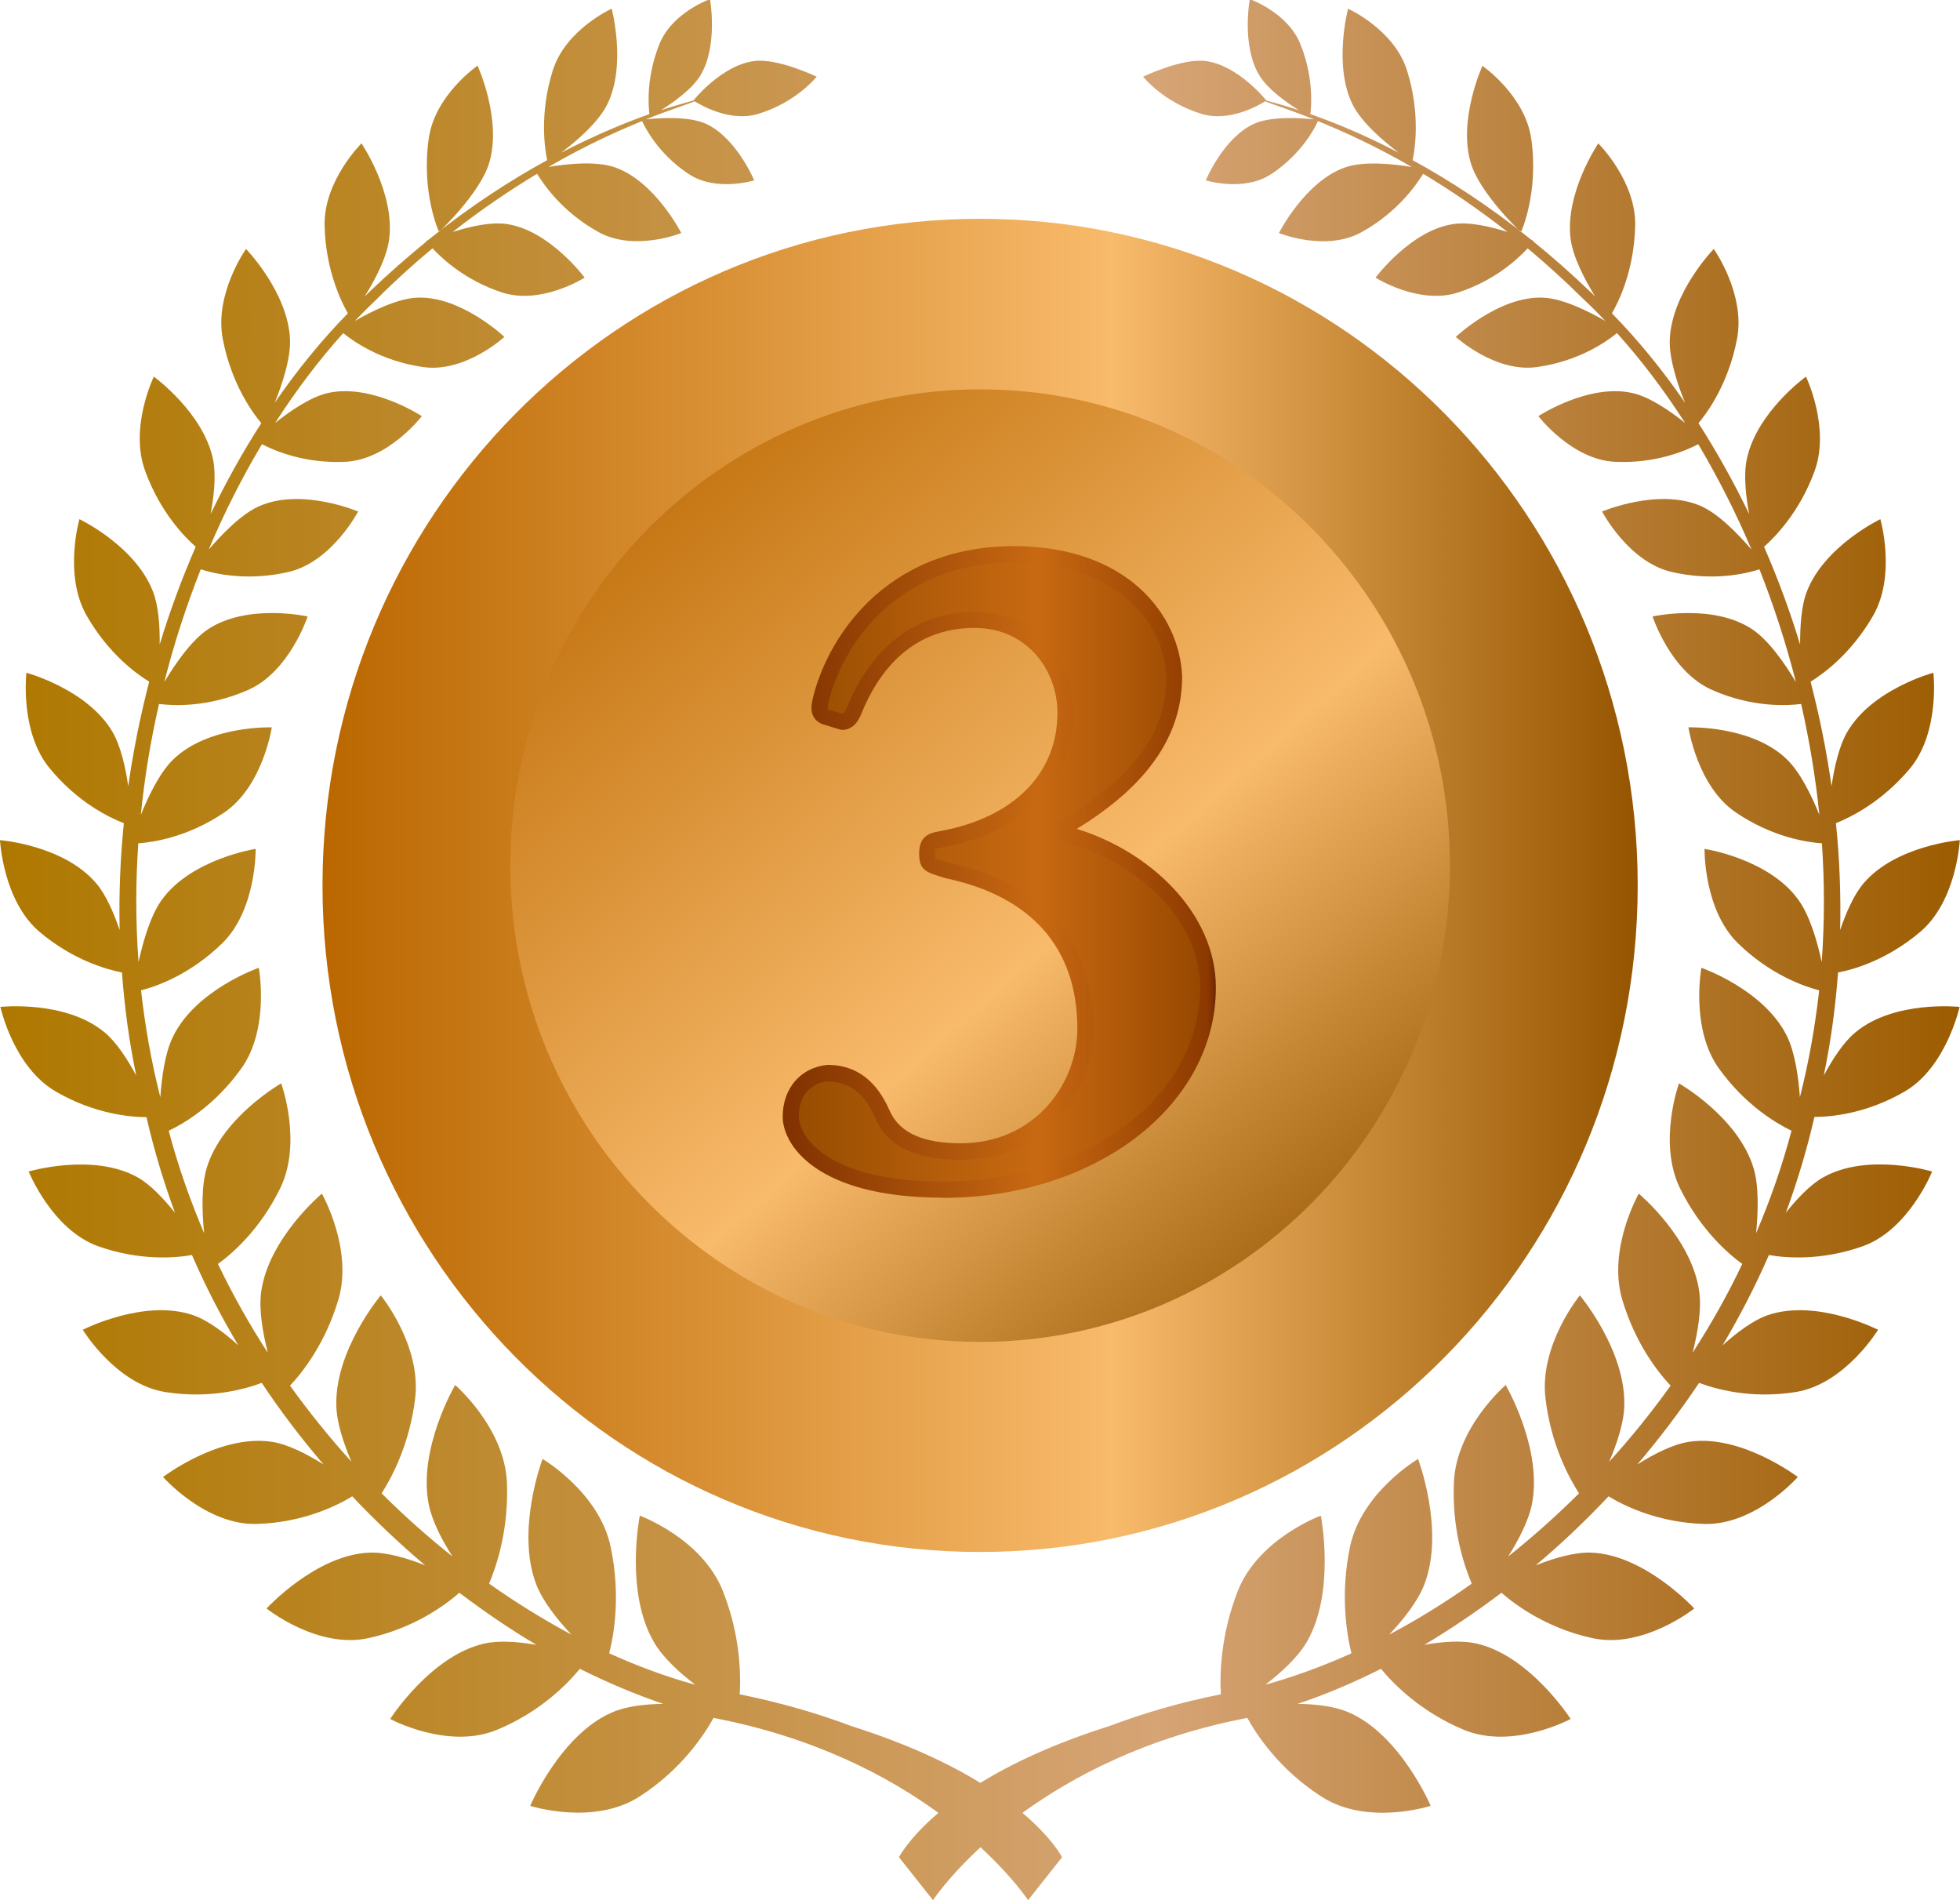
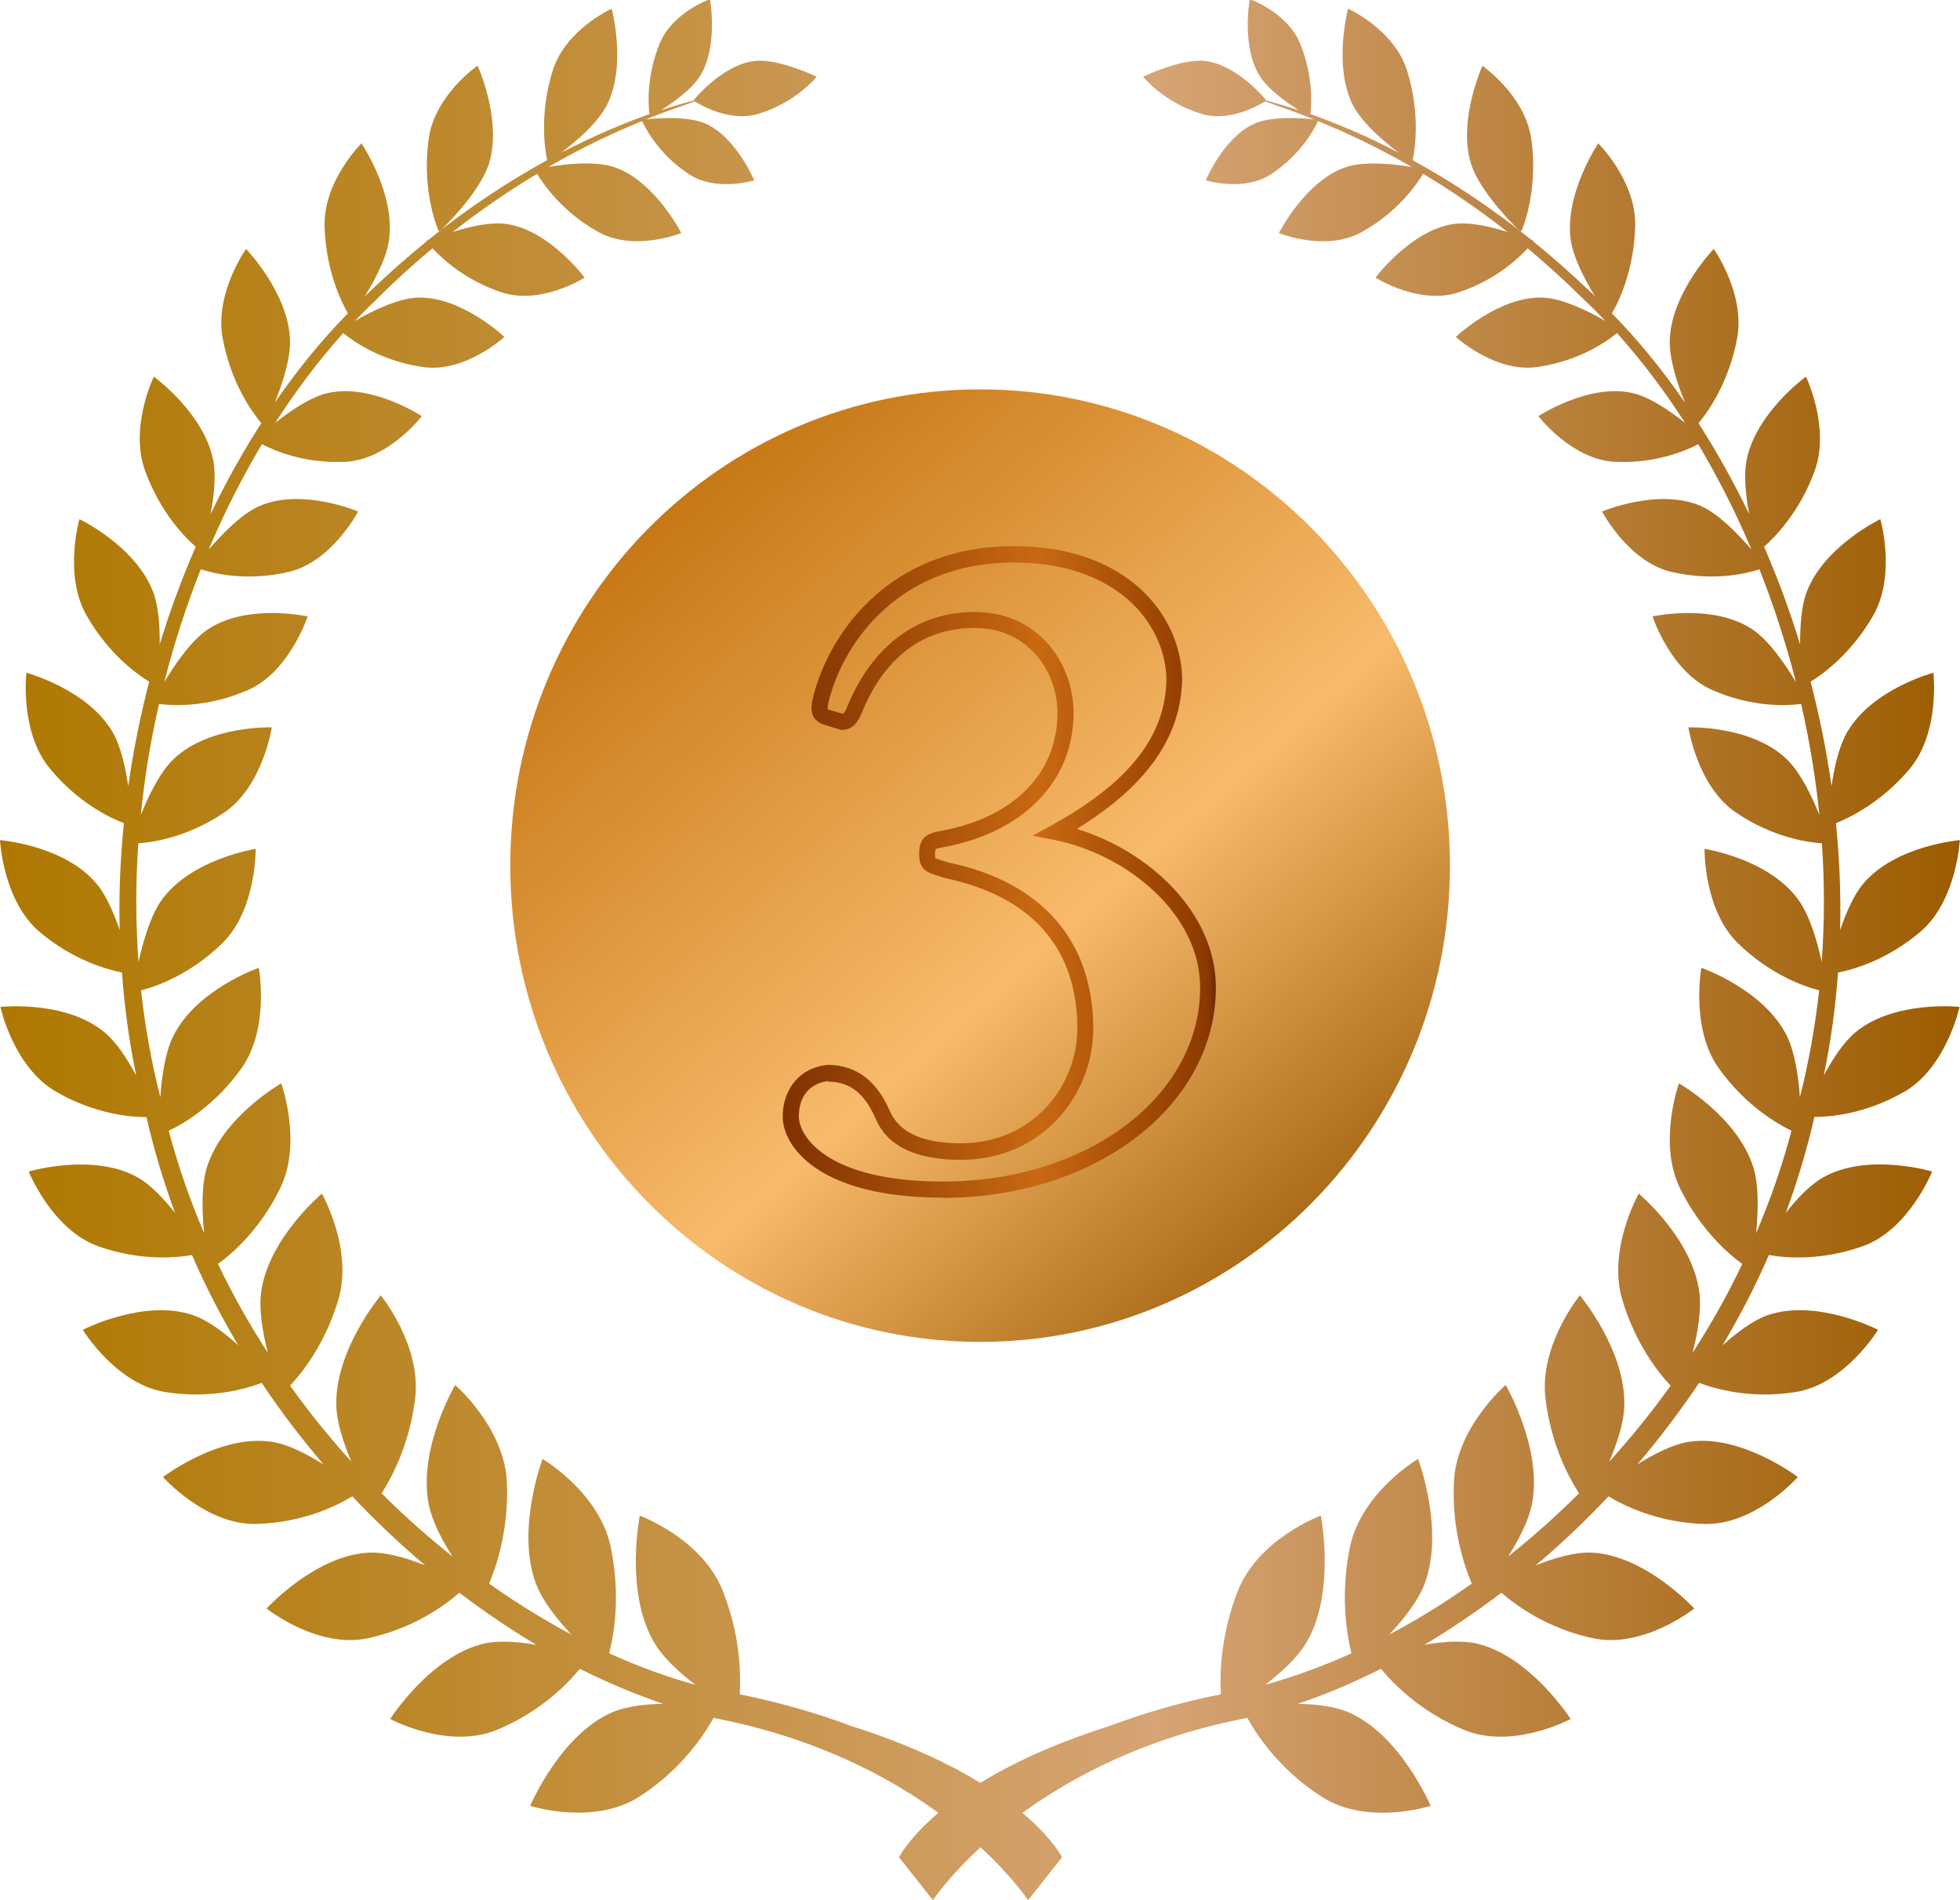
<svg xmlns="http://www.w3.org/2000/svg" width="98" height="95" viewBox="0 0 98 95" fill="none">
  <g clip-path="url(#clip0_9_287)">
    <path d="M90.718 55.847C90.341 57.493 89.859 59.086 89.293 60.625C89.848 59.925 90.519 59.213 91.168 58.852C93.4 57.599 96.606 58.565 96.606 58.565C96.606 58.565 95.443 61.486 93.128 62.303C91.053 63.036 89.282 62.887 88.444 62.739C87.763 64.31 86.977 65.818 86.129 67.252C86.831 66.625 87.648 65.999 88.392 65.744C90.844 64.905 93.903 66.477 93.903 66.477C93.903 66.477 92.248 69.195 89.785 69.588C87.533 69.949 85.751 69.429 84.955 69.131C83.991 70.565 82.954 71.935 81.864 73.209C82.692 72.689 83.656 72.19 84.473 72.073C87.072 71.691 89.89 73.836 89.89 73.836C89.89 73.836 87.773 76.246 85.227 76.183C82.891 76.119 81.172 75.259 80.428 74.802C79.255 76.045 78.04 77.202 76.782 78.253C77.694 77.892 78.731 77.584 79.569 77.616C82.252 77.722 84.714 80.409 84.714 80.409C84.714 80.409 82.178 82.437 79.643 81.896C77.327 81.397 75.755 80.218 75.074 79.623C73.806 80.579 72.518 81.45 71.218 82.225C72.109 82.066 73.073 81.991 73.827 82.161C76.499 82.767 78.532 85.931 78.532 85.931C78.532 85.931 75.651 87.492 73.188 86.473C71.03 85.57 69.668 84.179 69.049 83.425C67.656 84.126 66.252 84.721 64.879 85.177C65.78 85.188 66.734 85.294 67.436 85.602C70.024 86.717 71.533 90.274 71.533 90.274C71.533 90.274 68.368 91.305 66.063 89.807C63.968 88.459 62.836 86.728 62.365 85.878C57.335 86.844 53.657 88.788 51.122 90.625C52.631 91.899 53.102 92.844 53.102 92.844L51.405 94.989C51.405 94.989 50.65 93.843 49.026 92.345C47.402 93.843 46.648 94.989 46.648 94.989L44.95 92.844C44.95 92.844 45.411 91.91 46.92 90.625C44.385 88.777 40.707 86.844 35.677 85.878C35.206 86.728 34.074 88.459 31.979 89.807C29.674 91.294 26.509 90.274 26.509 90.274C26.509 90.274 28.018 86.717 30.606 85.602C31.308 85.294 32.261 85.188 33.163 85.177C31.79 84.71 30.396 84.126 28.992 83.425C28.374 84.179 27.012 85.581 24.854 86.473C22.391 87.492 19.51 85.931 19.51 85.931C19.51 85.931 21.532 82.767 24.215 82.161C24.969 81.991 25.933 82.076 26.823 82.225C25.524 81.46 24.235 80.579 22.968 79.623C22.287 80.218 20.715 81.397 18.399 81.896C15.853 82.437 13.328 80.409 13.328 80.409C13.328 80.409 15.79 77.722 18.473 77.616C19.311 77.584 20.359 77.892 21.26 78.253C20.002 77.192 18.787 76.045 17.613 74.802C16.869 75.259 15.162 76.119 12.815 76.183C10.279 76.246 8.152 73.836 8.152 73.836C8.152 73.836 10.96 71.691 13.569 72.073C14.386 72.19 15.35 72.689 16.178 73.209C15.078 71.924 14.04 70.565 13.087 69.131C12.291 69.429 10.509 69.949 8.257 69.588C5.794 69.195 4.139 66.477 4.139 66.477C4.139 66.477 7.198 64.905 9.65 65.744C10.394 65.999 11.222 66.625 11.913 67.252C11.054 65.808 10.279 64.31 9.598 62.739C8.76 62.887 6.989 63.036 4.914 62.303C2.599 61.475 1.435 58.565 1.435 58.565C1.435 58.565 4.642 57.609 6.874 58.852C7.523 59.213 8.183 59.925 8.749 60.625C8.183 59.086 7.701 57.493 7.324 55.847C6.517 55.847 4.736 55.688 2.819 54.583C0.671 53.362 0.021 50.335 0.021 50.335C0.021 50.335 3.269 49.985 5.218 51.599C5.815 52.087 6.371 52.948 6.811 53.765C6.454 52.056 6.224 50.335 6.098 48.615C5.302 48.456 3.646 47.989 1.98 46.587C0.147 45.036 0 41.999 0 41.999C0 41.999 3.185 42.243 4.809 44.155C5.302 44.728 5.69 45.642 5.983 46.491C5.941 44.697 6.014 42.913 6.192 41.15C5.469 40.874 3.898 40.12 2.494 38.42C0.974 36.594 1.32 33.631 1.32 33.631C1.32 33.631 4.359 34.449 5.616 36.573C6.035 37.284 6.276 38.357 6.412 39.302C6.664 37.529 7.02 35.776 7.46 34.077C6.8 33.674 5.417 32.665 4.338 30.785C3.164 28.746 3.971 25.953 3.971 25.953C3.971 25.953 6.769 27.281 7.649 29.575C7.932 30.297 7.995 31.316 7.984 32.219C8.498 30.53 9.105 28.895 9.786 27.334C9.231 26.846 8.016 25.614 7.261 23.553C6.454 21.377 7.691 18.828 7.691 18.828C7.691 18.828 10.174 20.623 10.656 22.98C10.813 23.766 10.698 24.807 10.53 25.699C11.306 24.084 12.154 22.566 13.066 21.154C12.689 20.708 11.578 19.253 11.138 16.938C10.708 14.686 12.301 12.446 12.301 12.446C12.301 12.446 14.418 14.623 14.501 16.991C14.533 17.957 14.103 19.221 13.737 20.134C14.879 18.467 16.115 16.97 17.393 15.663C17.079 15.111 16.283 13.529 16.23 11.288C16.178 9.037 18.074 7.168 18.074 7.168C18.074 7.168 19.761 9.653 19.457 11.957C19.342 12.881 18.735 14.017 18.232 14.825C18.326 14.739 18.41 14.644 18.504 14.559C19.457 13.646 20.411 12.818 21.333 12.063L21.312 12.042C21.312 12.042 21.354 12.032 21.406 12C23.523 10.301 25.545 8.995 27.358 8.007C27.264 7.561 26.939 5.734 27.641 3.515C28.29 1.465 30.585 0.435 30.585 0.435C30.585 0.435 31.34 3.271 30.355 5.235C29.893 6.149 28.783 7.094 28.049 7.635C29.799 6.733 31.308 6.117 32.471 5.703C32.419 5.288 32.303 3.865 32.974 2.198C33.613 0.616 35.499 -0.042 35.499 -0.042C35.499 -0.042 35.918 2.262 35.028 3.759C34.609 4.46 33.655 5.129 33.047 5.511C33.823 5.257 34.378 5.108 34.682 5.023H34.671C34.671 5.023 36.086 3.239 37.742 3.048C38.915 2.91 40.833 3.834 40.833 3.834C40.833 3.834 39.816 5.129 37.878 5.703C36.495 6.106 35.038 5.257 34.734 5.065C34.368 5.214 33.508 5.48 32.293 5.968C32.859 5.904 34.389 5.787 35.279 6.18C36.819 6.871 37.71 9.016 37.71 9.016C37.71 9.016 35.803 9.61 34.431 8.697C32.869 7.667 32.22 6.297 32.104 6.053C30.847 6.563 29.233 7.295 27.421 8.347C28.29 8.198 29.789 8.028 30.753 8.368C32.754 9.069 34.064 11.649 34.064 11.649C34.064 11.649 31.738 12.595 29.935 11.607C28.123 10.609 27.169 9.207 26.855 8.687C25.535 9.483 24.11 10.439 22.632 11.596C23.471 11.331 24.55 11.076 25.357 11.203C27.484 11.522 29.233 13.879 29.233 13.879C29.233 13.879 27.054 15.271 25.074 14.612C23.282 14.017 22.129 12.956 21.626 12.414C20.704 13.178 19.772 14.017 18.839 14.952C18.473 15.302 18.106 15.663 17.739 16.046C18.556 15.579 19.877 14.909 20.883 14.878C23.072 14.803 25.22 16.842 25.22 16.842C25.22 16.842 23.261 18.647 21.165 18.35C19.038 18.053 17.624 17.033 17.163 16.651C15.958 17.989 14.816 19.497 13.758 21.143C14.501 20.548 15.539 19.837 16.398 19.646C18.588 19.157 21.092 20.803 21.092 20.803C21.092 20.803 19.426 22.98 17.268 23.086C15.256 23.182 13.747 22.545 13.097 22.205C12.123 23.84 11.222 25.603 10.436 27.472C11.086 26.718 12.091 25.667 13.003 25.285C15.12 24.382 17.907 25.571 17.907 25.571C17.907 25.571 16.597 28.077 14.449 28.587C12.364 29.076 10.688 28.672 10.038 28.46C9.325 30.265 8.707 32.145 8.215 34.099C8.739 33.217 9.566 32.007 10.405 31.454C12.385 30.148 15.382 30.817 15.382 30.817C15.382 30.817 14.48 33.578 12.406 34.491C10.384 35.383 8.634 35.277 7.953 35.192C7.534 36.998 7.23 38.856 7.041 40.736C7.429 39.78 8.005 38.58 8.697 37.932C10.467 36.254 13.59 36.36 13.59 36.36C13.59 36.36 13.15 39.302 11.211 40.619C9.388 41.85 7.659 42.105 6.915 42.158C6.779 44.112 6.779 46.098 6.926 48.095C7.156 47.054 7.534 45.727 8.12 44.941C9.619 42.923 12.783 42.435 12.783 42.435C12.783 42.435 12.835 45.472 11.107 47.16C9.493 48.732 7.806 49.316 7.052 49.507C7.251 51.291 7.565 53.075 8.016 54.849C8.089 53.819 8.257 52.587 8.676 51.769C9.839 49.454 12.94 48.381 12.94 48.381C12.94 48.381 13.506 51.429 12.05 53.436C10.729 55.273 9.179 56.176 8.435 56.526C8.906 58.3 9.503 59.999 10.206 61.645C10.101 60.583 10.059 59.287 10.342 58.364C11.128 55.825 14.061 54.158 14.061 54.158C14.061 54.158 15.13 57.11 14.009 59.404C12.993 61.486 11.589 62.686 10.897 63.185C11.641 64.735 12.479 66.222 13.391 67.624C13.139 66.636 12.94 65.478 13.056 64.597C13.422 61.9 16.094 59.67 16.094 59.67C16.094 59.67 17.666 62.441 16.922 64.958C16.272 67.146 15.141 68.59 14.501 69.269C15.465 70.608 16.492 71.882 17.572 73.071C17.184 72.169 16.838 71.128 16.817 70.278C16.733 67.496 19.038 64.756 19.038 64.756C19.038 64.756 21.082 67.241 20.757 69.917C20.474 72.2 19.604 73.836 19.08 74.653C20.222 75.79 21.406 76.841 22.622 77.807C22.098 76.99 21.605 76.045 21.438 75.206C20.883 72.423 22.758 69.238 22.758 69.238C22.758 69.238 25.22 71.351 25.346 74.101C25.44 76.438 24.843 78.243 24.456 79.167C25.807 80.122 27.19 80.972 28.573 81.715C27.861 80.961 27.127 80.037 26.802 79.177C25.786 76.48 27.127 72.933 27.127 72.933C27.127 72.933 29.967 74.6 30.533 77.329C31.036 79.708 30.711 81.673 30.459 82.65C31.916 83.308 33.362 83.839 34.766 84.221C33.969 83.616 33.142 82.862 32.702 82.098C31.224 79.581 31.989 75.769 31.989 75.769C31.989 75.769 35.111 76.905 36.149 79.549C36.998 81.705 37.05 83.627 36.987 84.699C39.03 85.114 40.895 85.655 42.551 86.282C45.369 87.174 47.465 88.172 49.016 89.127C50.566 88.172 52.662 87.174 55.481 86.282C57.136 85.655 59.001 85.103 61.044 84.699C60.981 83.627 61.044 81.705 61.883 79.549C62.92 76.905 66.042 75.769 66.042 75.769C66.042 75.769 66.797 79.591 65.33 82.098C64.879 82.862 64.062 83.606 63.266 84.221C64.67 83.829 66.116 83.308 67.572 82.65C67.331 81.673 67.006 79.708 67.499 77.329C68.075 74.59 70.904 72.933 70.904 72.933C70.904 72.933 72.245 76.48 71.229 79.177C70.904 80.037 70.171 80.961 69.458 81.715C70.841 80.983 72.224 80.133 73.586 79.167C73.199 78.243 72.591 76.438 72.696 74.101C72.811 71.351 75.284 69.238 75.284 69.238C75.284 69.238 77.149 72.423 76.594 75.206C76.426 76.034 75.933 76.979 75.41 77.807C76.625 76.841 77.809 75.79 78.951 74.653C78.427 73.836 77.547 72.2 77.275 69.917C76.95 67.241 78.993 64.756 78.993 64.756C78.993 64.756 81.298 67.496 81.214 70.278C81.193 71.128 80.848 72.169 80.46 73.071C81.539 71.882 82.566 70.618 83.53 69.269C82.901 68.6 81.759 67.156 81.11 64.958C80.366 62.441 81.937 59.67 81.937 59.67C81.937 59.67 84.609 61.889 84.966 64.597C85.081 65.489 84.882 66.636 84.63 67.624C85.542 66.211 86.38 64.735 87.113 63.185C86.422 62.686 85.028 61.486 84.001 59.404C82.88 57.11 83.949 54.158 83.949 54.158C83.949 54.158 86.883 55.825 87.669 58.364C87.952 59.277 87.91 60.583 87.805 61.645C88.507 60.01 89.104 58.3 89.576 56.526C88.832 56.165 87.281 55.263 85.961 53.436C84.504 51.429 85.07 48.381 85.07 48.381C85.07 48.381 88.172 49.454 89.335 51.769C89.743 52.587 89.921 53.819 89.995 54.849C90.445 53.075 90.76 51.291 90.959 49.507C90.215 49.316 88.517 48.732 86.904 47.16C85.175 45.482 85.227 42.435 85.227 42.435C85.227 42.435 88.392 42.913 89.89 44.941C90.477 45.727 90.865 47.054 91.085 48.095C91.231 46.098 91.231 44.123 91.095 42.158C90.341 42.105 88.612 41.85 86.799 40.619C84.861 39.312 84.421 36.36 84.421 36.36C84.421 36.36 87.553 36.254 89.314 37.932C90.005 38.58 90.582 39.78 90.969 40.736C90.781 38.856 90.466 36.998 90.058 35.192C89.377 35.277 87.616 35.383 85.605 34.491C83.519 33.578 82.629 30.817 82.629 30.817C82.629 30.817 85.636 30.148 87.606 31.454C88.444 32.007 89.272 33.217 89.796 34.099C89.303 32.155 88.685 30.265 87.973 28.46C87.323 28.672 85.647 29.076 83.561 28.587C81.413 28.077 80.104 25.571 80.104 25.571C80.104 25.571 82.901 24.382 85.018 25.285C85.929 25.677 86.925 26.718 87.575 27.472C86.789 25.614 85.888 23.851 84.913 22.205C84.263 22.545 82.755 23.182 80.743 23.086C78.584 22.98 76.918 20.803 76.918 20.803C76.918 20.803 79.423 19.157 81.612 19.646C82.482 19.837 83.509 20.548 84.253 21.143C83.195 19.486 82.042 17.978 80.848 16.651C80.387 17.033 78.983 18.053 76.845 18.35C74.739 18.637 72.79 16.842 72.79 16.842C72.79 16.842 74.938 14.803 77.128 14.878C78.134 14.909 79.454 15.579 80.271 16.046C79.905 15.663 79.548 15.302 79.171 14.952C78.228 14.017 77.296 13.178 76.384 12.414C75.881 12.956 74.739 14.017 72.937 14.612C70.957 15.271 68.777 13.879 68.777 13.879C68.777 13.879 70.527 11.522 72.654 11.203C73.461 11.076 74.529 11.331 75.378 11.596C73.901 10.439 72.486 9.483 71.156 8.687C70.841 9.207 69.888 10.609 68.075 11.607C66.273 12.605 63.947 11.649 63.947 11.649C63.947 11.649 65.257 9.058 67.258 8.368C68.222 8.028 69.72 8.209 70.59 8.347C68.767 7.295 67.153 6.563 65.896 6.053C65.791 6.297 65.131 7.667 63.57 8.697C62.197 9.61 60.29 9.016 60.29 9.016C60.29 9.016 61.17 6.871 62.721 6.18C63.611 5.787 65.141 5.904 65.707 5.968C64.492 5.49 63.632 5.214 63.255 5.065C62.951 5.257 61.495 6.106 60.112 5.703C58.173 5.129 57.157 3.834 57.157 3.834C57.157 3.834 59.075 2.91 60.248 3.048C61.904 3.239 63.318 5.023 63.318 5.023H63.308C63.611 5.108 64.177 5.257 64.942 5.511C64.334 5.129 63.381 4.46 62.962 3.759C62.061 2.262 62.49 -0.042 62.49 -0.042C62.49 -0.042 64.376 0.616 65.016 2.198C65.686 3.855 65.571 5.288 65.518 5.703C66.681 6.117 68.201 6.722 69.94 7.635C69.217 7.094 68.096 6.149 67.635 5.235C66.65 3.26 67.404 0.435 67.404 0.435C67.404 0.435 69.699 1.465 70.349 3.515C71.051 5.734 70.726 7.572 70.632 8.007C72.444 8.995 74.467 10.301 76.583 12C76.646 12.021 76.677 12.042 76.677 12.042C76.677 12.042 76.667 12.063 76.656 12.063C77.589 12.818 78.532 13.646 79.486 14.559C79.58 14.644 79.674 14.729 79.758 14.825C79.255 14.007 78.658 12.881 78.532 11.957C78.228 9.653 79.915 7.168 79.915 7.168C79.915 7.168 81.812 9.048 81.759 11.288C81.707 13.529 80.921 15.111 80.596 15.663C81.874 16.97 83.111 18.467 84.253 20.134C83.876 19.221 83.457 17.947 83.488 16.991C83.572 14.623 85.688 12.446 85.688 12.446C85.688 12.446 87.281 14.686 86.852 16.938C86.411 19.253 85.301 20.708 84.924 21.154C85.835 22.577 86.684 24.095 87.459 25.699C87.292 24.807 87.176 23.766 87.334 22.98C87.816 20.612 90.299 18.828 90.299 18.828C90.299 18.828 91.525 21.377 90.728 23.553C89.974 25.614 88.748 26.846 88.203 27.334C88.884 28.895 89.492 30.53 90.005 32.219C90.005 31.316 90.058 30.307 90.341 29.575C91.221 27.291 94.018 25.953 94.018 25.953C94.018 25.953 94.825 28.746 93.652 30.785C92.572 32.654 91.189 33.674 90.529 34.077C90.969 35.776 91.326 37.518 91.577 39.302C91.713 38.357 91.954 37.284 92.373 36.573C93.631 34.438 96.669 33.631 96.669 33.631C96.669 33.631 97.015 36.594 95.496 38.42C94.081 40.109 92.51 40.863 91.797 41.15C91.975 42.902 92.049 44.686 92.007 46.491C92.3 45.642 92.688 44.728 93.18 44.155C94.804 42.254 97.99 41.999 97.99 41.999C97.99 41.999 97.843 45.036 96.009 46.587C94.354 47.989 92.688 48.466 91.902 48.615C91.776 50.325 91.546 52.045 91.189 53.765C91.629 52.948 92.174 52.098 92.782 51.599C94.731 49.985 97.979 50.335 97.979 50.335C97.979 50.335 97.319 53.362 95.223 54.572C93.295 55.688 91.525 55.836 90.718 55.836V55.847ZM76.049 11.607C76.049 11.607 76.95 9.653 76.562 6.934C76.248 4.757 74.121 3.292 74.121 3.292C74.121 3.292 72.884 6 73.544 8.166C74.016 9.706 76.049 11.607 76.049 11.607ZM24.456 8.156C25.116 5.989 23.879 3.281 23.879 3.281C23.879 3.281 21.742 4.747 21.438 6.924C21.05 9.642 21.951 11.596 21.951 11.596C21.951 11.596 23.984 9.695 24.456 8.156Z" fill="url(#paint0_linear_9_287)" />
-     <path fill-rule="evenodd" clip-rule="evenodd" d="M81.885 44.261C81.885 62.664 67.163 77.584 49.005 77.584C30.847 77.584 16.125 62.664 16.125 44.261C16.125 25.858 30.847 10.938 49.005 10.938C67.163 10.938 81.885 25.858 81.885 44.261Z" fill="url(#paint1_linear_9_287)" />
    <path fill-rule="evenodd" clip-rule="evenodd" d="M72.497 43.273C72.497 56.42 61.977 67.082 49.005 67.082C36.034 67.082 25.514 56.42 25.514 43.273C25.514 30.127 36.034 19.465 49.005 19.465C61.977 19.465 72.497 30.127 72.497 43.273Z" fill="url(#paint2_linear_9_287)" />
-     <path d="M47.056 41.936C50.619 41.298 53.28 39.111 53.28 35.606C53.28 33.238 51.604 30.966 48.733 30.966C45.568 30.966 43.693 33.058 42.697 35.522C42.498 35.978 42.299 36.063 42.111 36.063L41.22 35.787C41.021 35.691 40.927 35.511 41.021 35.054C41.713 31.964 44.678 27.685 50.713 27.685C56.35 27.685 58.624 31.189 58.718 33.833C58.718 37.56 55.753 39.929 52.788 41.575C56.444 42.307 60.405 45.398 60.405 49.358C60.405 54.912 54.674 59.468 47.161 59.468C41.231 59.468 39.544 57.1 39.544 55.826C39.544 54.413 40.434 53.734 41.419 53.638C43.295 53.638 43.944 55.273 44.185 55.826C44.479 56.463 45.275 57.557 48.041 57.557C51.792 57.557 54.265 54.551 54.265 51.408C54.265 47.033 51.698 44.399 47.35 43.486C46.459 43.21 46.365 43.21 46.365 42.668C46.365 42.127 46.564 42.031 47.056 41.936Z" fill="url(#paint3_linear_9_287)" />
    <path d="M47.151 59.872C40.812 59.872 39.135 57.227 39.135 55.826C39.135 54.424 40.015 53.362 41.377 53.234C43.462 53.234 44.217 54.934 44.51 55.581C45.003 56.643 46.187 57.153 48.041 57.153C51.688 57.153 53.867 54.233 53.867 51.419C53.867 47.404 51.583 44.803 47.266 43.9L47.098 43.847C46.312 43.603 45.956 43.497 45.956 42.679C45.956 41.808 46.438 41.649 46.972 41.553C50.671 40.895 52.872 38.675 52.872 35.628C52.872 33.578 51.415 31.391 48.722 31.391C45.474 31.391 43.85 33.727 43.064 35.691C42.917 36.042 42.656 36.488 42.1 36.488L41.985 36.467L41.094 36.191C40.633 35.978 40.487 35.585 40.623 34.991C41.262 32.134 44.102 27.302 50.703 27.302C56.308 27.302 58.991 30.69 59.106 33.833C59.106 36.775 57.377 39.27 53.836 41.437C57.408 42.52 60.793 45.589 60.793 49.369C60.793 55.263 54.8 59.882 47.14 59.882L47.151 59.872ZM41.419 54.042C41.094 54.073 39.942 54.296 39.942 55.826C39.942 56.728 41.241 59.065 47.161 59.065C54.37 59.065 60.007 54.806 60.007 49.369C60.007 45.652 56.298 42.7 52.714 41.989L51.635 41.776L52.599 41.245C56.507 39.09 58.32 36.743 58.32 33.865C58.215 31.104 55.784 28.12 50.713 28.12C44.615 28.12 41.995 32.559 41.409 35.182C41.367 35.394 41.388 35.468 41.388 35.468L42.142 35.681C42.215 35.649 42.289 35.5 42.341 35.383C43.588 32.293 45.862 30.594 48.733 30.594C51.95 30.594 53.678 33.196 53.678 35.638C53.678 39.058 51.164 41.638 47.119 42.36C46.878 42.403 46.805 42.435 46.784 42.456C46.784 42.456 46.752 42.498 46.752 42.69C46.752 42.838 46.752 42.891 46.763 42.902C46.805 42.923 47.067 43.008 47.318 43.083L47.455 43.125C52.086 44.091 54.663 47.044 54.663 51.429C54.663 54.647 52.191 57.981 48.041 57.981C45.851 57.981 44.426 57.323 43.829 56.027C43.515 55.337 42.959 54.073 41.419 54.073V54.042Z" fill="url(#paint4_linear_9_287)" />
  </g>
  <defs>
    <linearGradient id="paint0_linear_9_287" x1="0" y1="47.5" x2="98" y2="47.5" gradientUnits="userSpaceOnUse">
      <stop stop-color="#AE7800" />
      <stop offset="0.59" stop-color="#D6A475" />
      <stop offset="1" stop-color="#9C5C00" />
    </linearGradient>
    <linearGradient id="paint1_linear_9_287" x1="16.115" y1="44.261" x2="81.885" y2="44.261" gradientUnits="userSpaceOnUse">
      <stop stop-color="#BA6700" />
      <stop offset="0.6" stop-color="#F8BA6B" />
      <stop offset="1" stop-color="#955500" />
    </linearGradient>
    <linearGradient id="paint2_linear_9_287" x1="28.678" y1="19.773" x2="68.758" y2="64.893" gradientUnits="userSpaceOnUse">
      <stop stop-color="#BA6700" />
      <stop offset="0.6" stop-color="#F8BA6B" />
      <stop offset="1" stop-color="#955500" />
    </linearGradient>
    <linearGradient id="paint3_linear_9_287" x1="39.544" y1="43.582" x2="60.405" y2="43.582" gradientUnits="userSpaceOnUse">
      <stop stop-color="#964C00" />
      <stop offset="0.59" stop-color="#C86912" />
      <stop offset="1" stop-color="#954700" />
    </linearGradient>
    <linearGradient id="paint4_linear_9_287" x1="39.145" y1="43.582" x2="60.803" y2="43.582" gradientUnits="userSpaceOnUse">
      <stop stop-color="#803100" />
      <stop offset="0.59" stop-color="#C86912" />
      <stop offset="0.98" stop-color="#8C3900" />
      <stop offset="1" stop-color="#702800" />
    </linearGradient>
    <clipPath id="clip0_9_287">
      <rect width="98" height="95" fill="white" />
    </clipPath>
  </defs>
</svg>